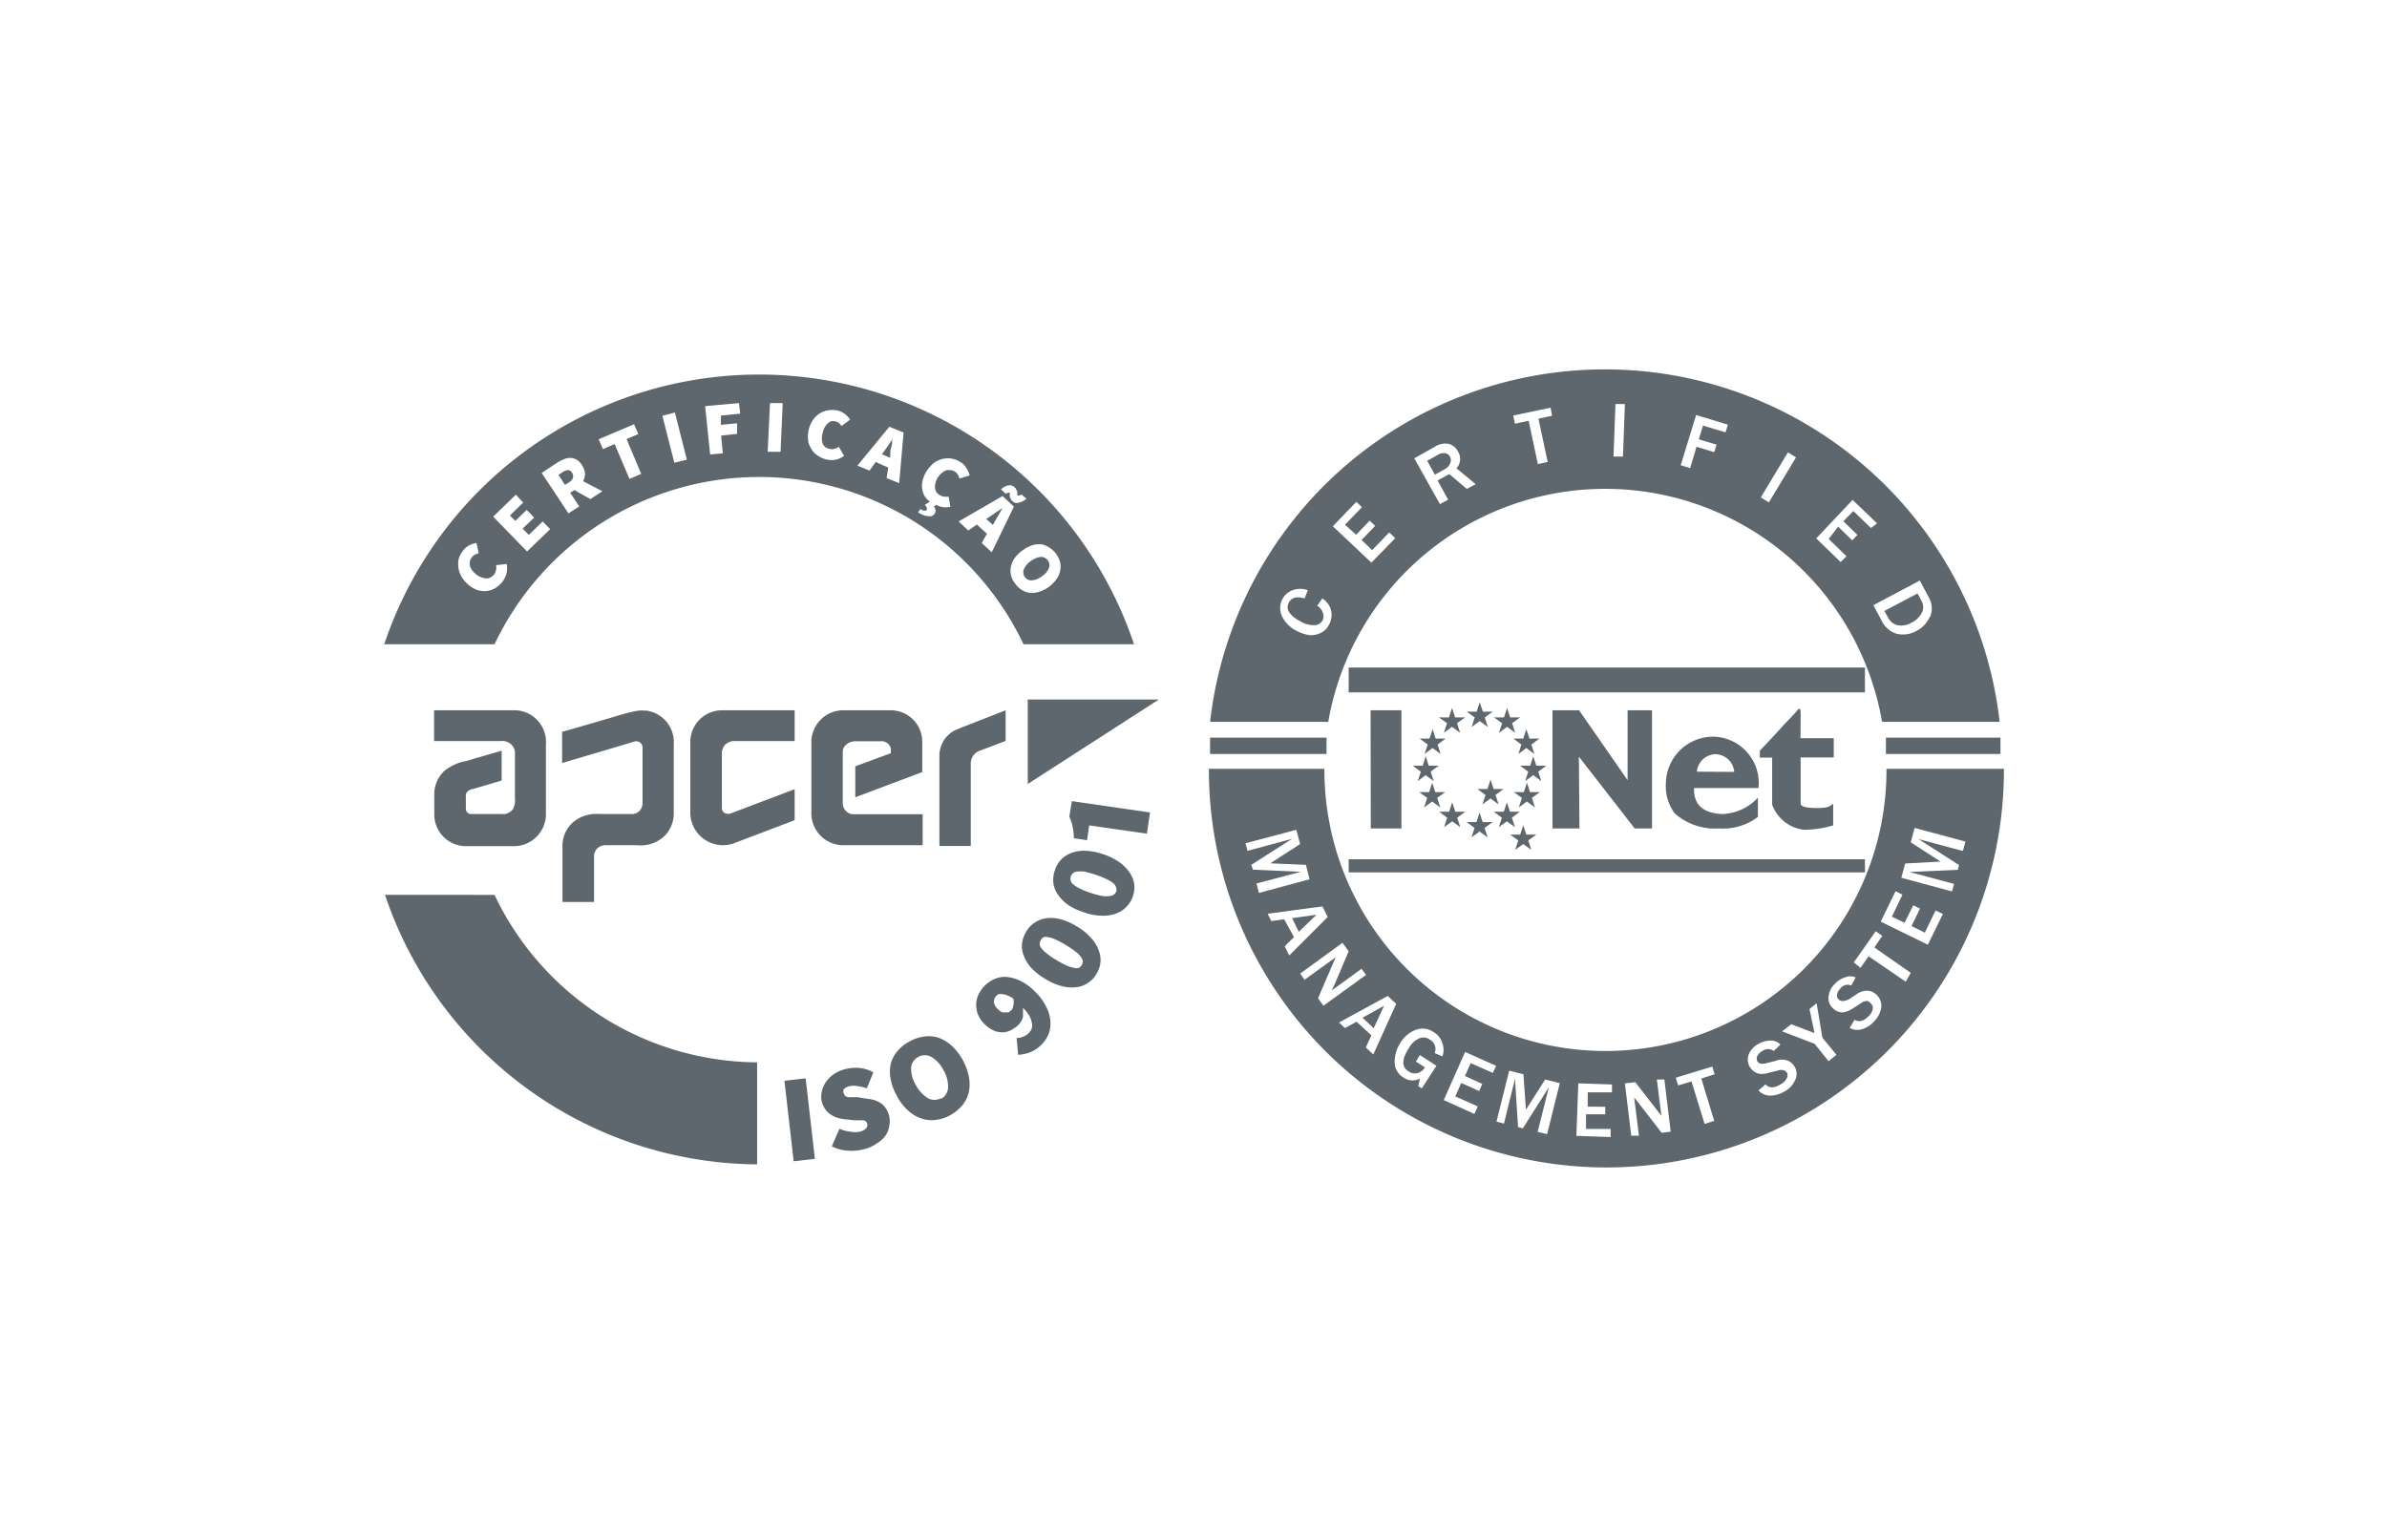
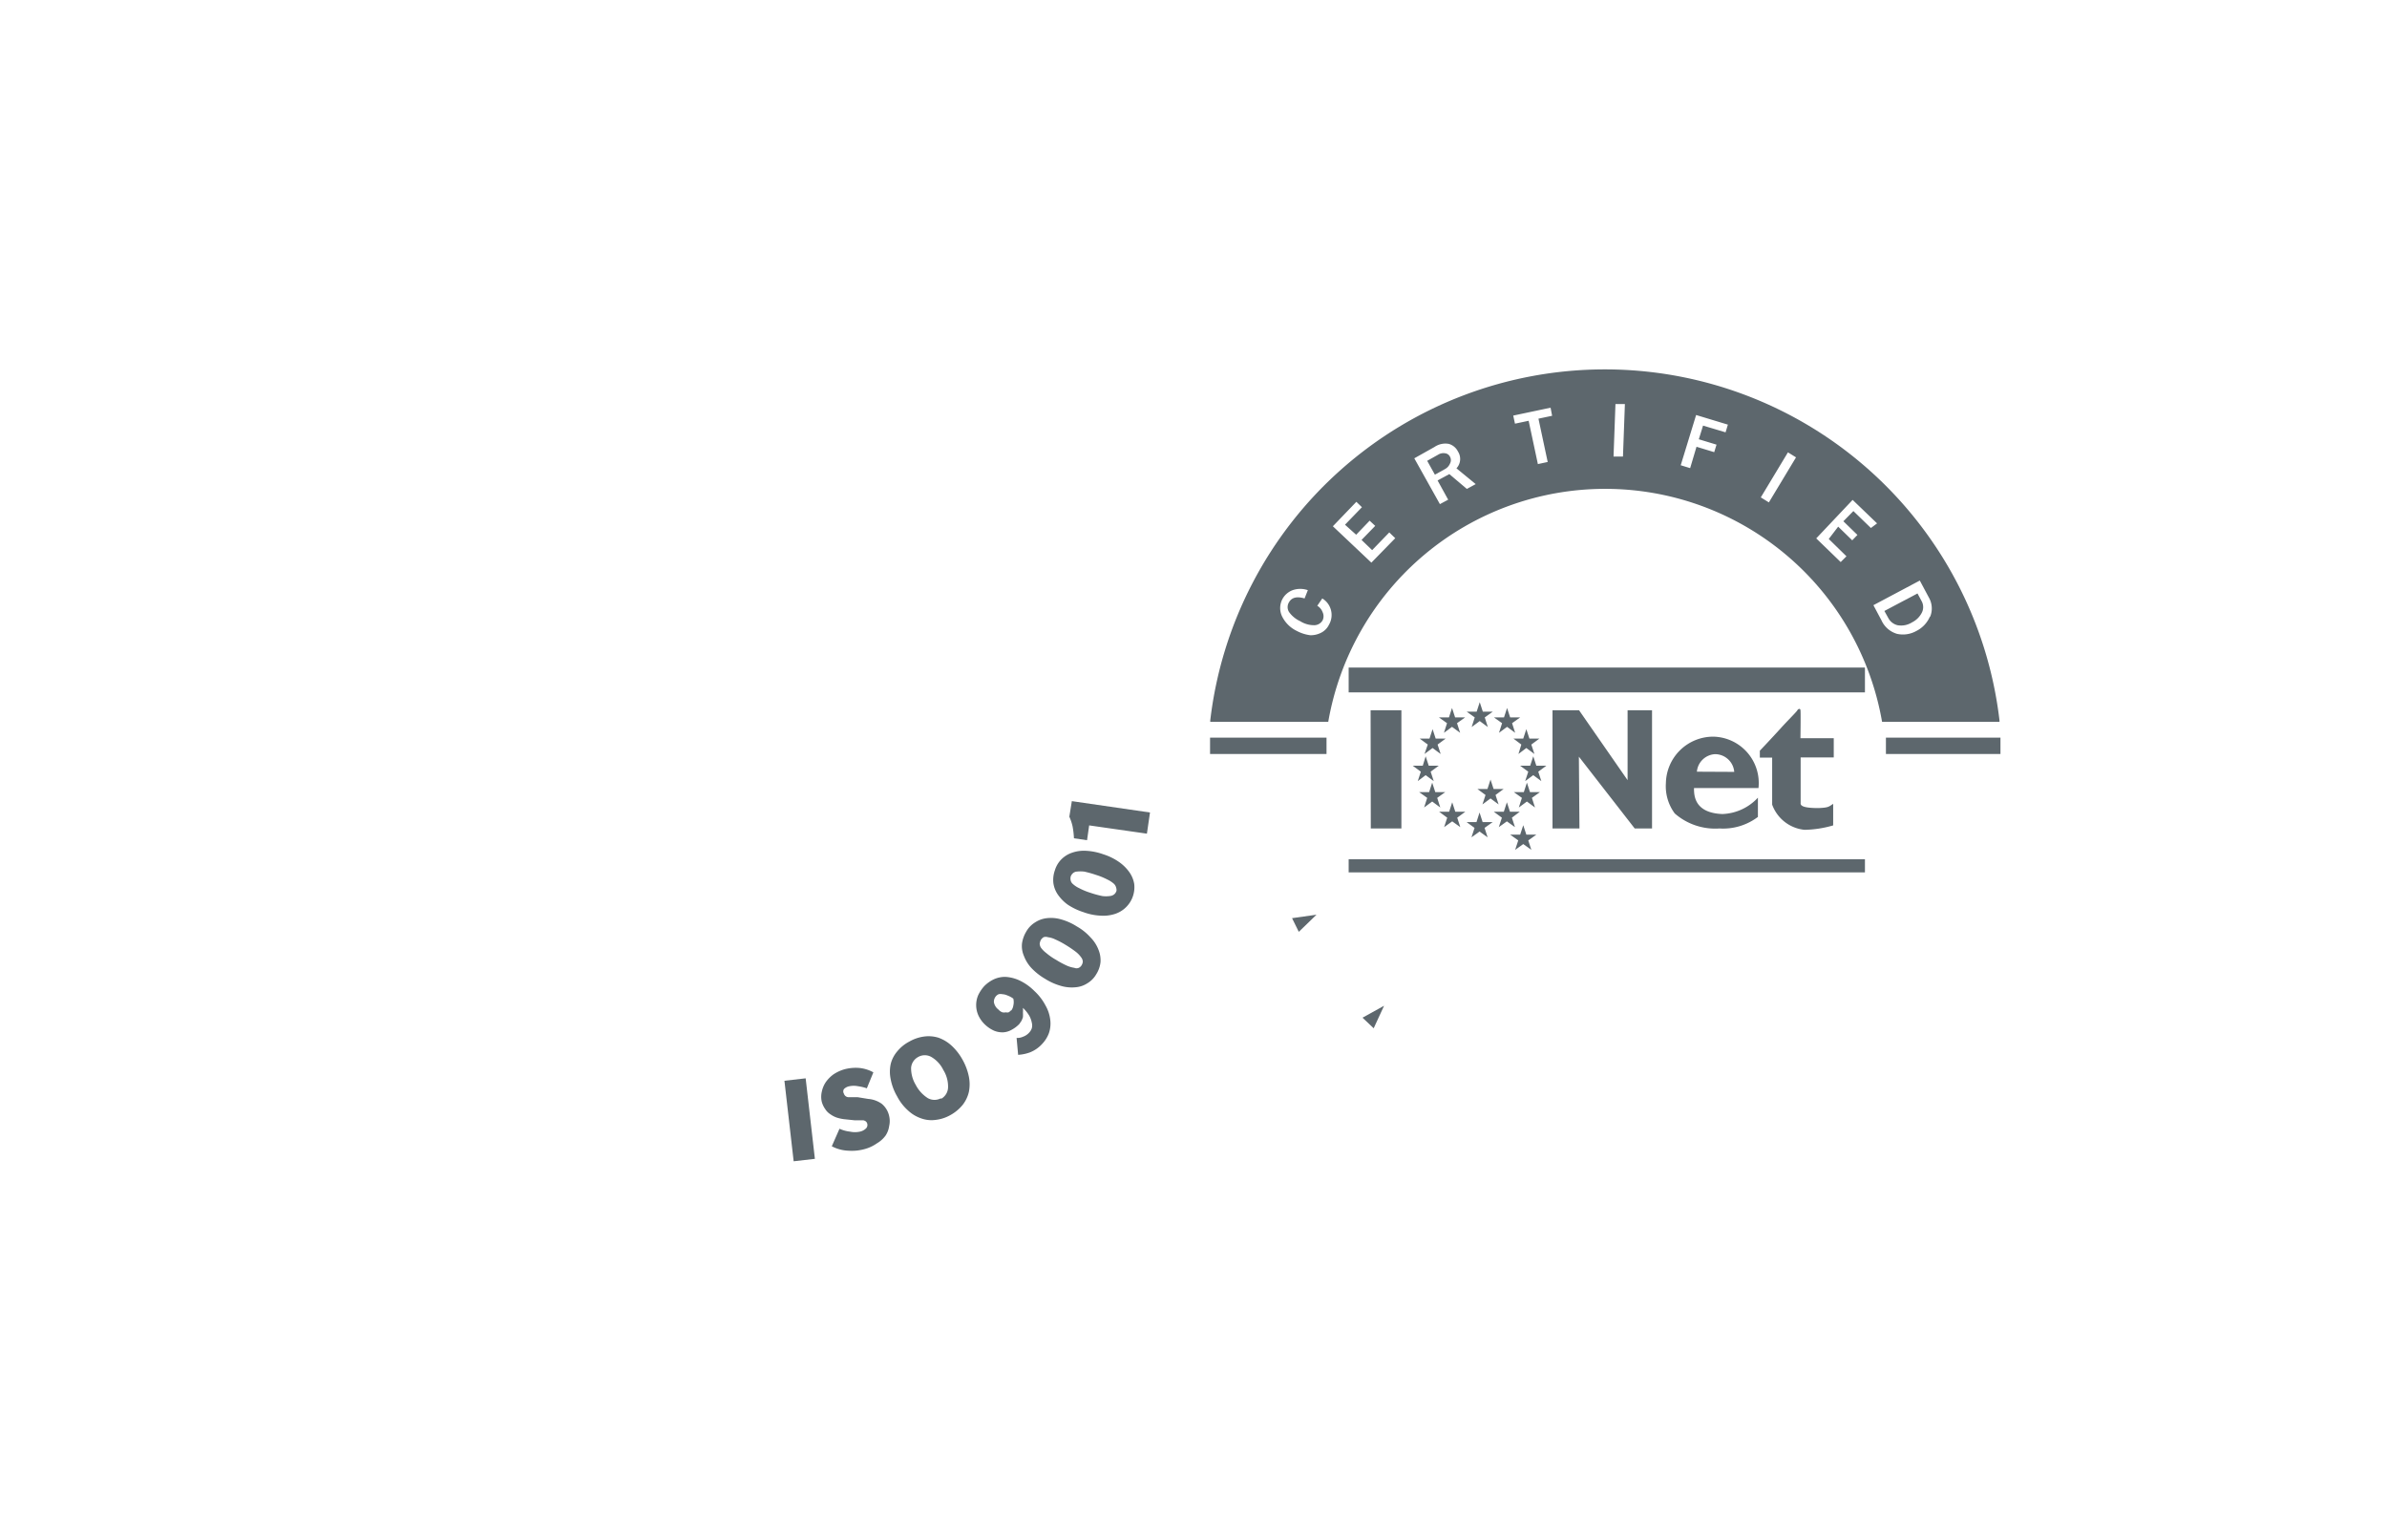
<svg xmlns="http://www.w3.org/2000/svg" id="Layer_1" data-name="Layer 1" viewBox="0 0 124 80">
  <defs>
    <style>.cls-2{fill:#5d676d}</style>
  </defs>
-   <path fill="#fff" d="M0 0h124v80H0z" />
  <path class="cls-2" d="M70.06 34.68h26.82v1.29H70.06zm0 9.96h26.82v.68H70.06zm-7.2-6.32h6.05v.85h-6.05zm35.11 0h5.95v.85h-5.95zM72.8 36.9h-1.6l.01 6.14h1.59V36.9zm13.02 6.14V36.9h-1.27v3.63l-2.52-3.63h-1.38v6.14h1.4l-.03-3.73 2.9 3.73h.9zM89 38.27a2.46 2.46 0 00-2.46 2.41 2.38 2.38 0 00.46 1.58 3.19 3.19 0 002.32.78 3 3 0 002-.6v-1a2.64 2.64 0 01-1.85.85C88 42.23 88 41.3 88 40.94h3.35A2.41 2.41 0 0089 38.27zm-.85 1.82a1 1 0 01.94-.91 1 1 0 011 .92zm5.38-3.19c0-.11-.12-.08-.16 0s-.53.56-.87.94c-.5.55-1.08 1.16-1.08 1.16v.36h.64v2.44a2 2 0 001.68 1.31 5.61 5.61 0 001.49-.23v-1.12c-.23.15-.24.2-.77.22-1 0-.92-.2-.92-.29v-2.34h1.72v-1h-1.73s.02-1.44 0-1.45zM74.4 41.64l.42.31-.16-.5.42-.3h-.52l-.16-.49-.16.49h-.52l.42.3-.16.5.42-.31zm-.59-1.55l-.16.49.41-.31.42.31-.16-.49.42-.31h-.52l-.16-.49-.15.49h-.52l.42.31zm.61-2.21l-.16.49h-.51l.42.31-.17.49.42-.31.42.31-.16-.49.42-.31h-.52l-.16-.49zm1.17-.61l-.16-.49-.16.49h-.52l.42.3-.16.5.42-.31.42.31-.16-.5.42-.3h-.52zm1.28-.79l-.16.49h-.52l.42.3-.16.5.42-.31.42.31-.16-.5.42-.3h-.52l-.16-.49zm-1.27 5.69l-.16-.49-.16.49h-.52l.42.31-.16.49.42-.3.42.3-.16-.49.42-.31h-.52zm1 .84l-.16.49.42-.3.42.3-.16-.49.42-.3h-.52l-.16-.5-.16.5h-.51l.41.3zm2.88-1.86l-.16-.49-.16.49h-.52l.42.3-.16.5.42-.31.42.31-.16-.5.42-.3h-.52zm.33-1.37l-.16-.49-.16.49h-.52l.42.31-.16.49.42-.31.42.31-.16-.49.42-.31h-.52zm-.52-1.9l-.16.49h-.51l.41.31-.15.49.41-.31.42.31-.16-.49.42-.31h-.52l-.16-.49zm-.84-.61l-.16-.49-.16.49h-.52l.42.3-.16.5.42-.31.42.31-.16-.5.42-.3h-.52zm-.17 5.4l.42.3-.16-.49.41-.31h-.51l-.16-.49-.16.49h-.52l.42.31-.16.49.42-.3zm-.85-2.17l-.16.49h-.52l.42.31-.16.49.42-.31.42.31-.16-.49.42-.31h-.52l-.16-.49zm1.86 2.86l-.16-.49-.16.49h-.52l.42.3-.16.49.42-.3.42.3-.16-.49.42-.3h-.52zm-3.96-19.29a.36.36 0 000-.33.32.32 0 00-.25-.19.52.52 0 00-.37.07l-.57.32.4.72.54-.3a.58.58 0 00.25-.29zm24.28 6.76l-1.72.91.2.36a.74.74 0 00.48.38 1.06 1.06 0 00.76-.15 1.13 1.13 0 00.5-.49.64.64 0 000-.6z" />
  <path class="cls-2" d="M69 37.5a14.6 14.6 0 0128.77 0h6.1v-.07a20.64 20.64 0 00-41 0v.07H69zm1.45-9.72l.7-.73.29.27-.71.73.55.53.89-.92.31.3-1.24 1.27-2-1.89 1.22-1.27.29.28-.88.91zM68.06 33a2.05 2.05 0 01-.69-.22 1.65 1.65 0 01-.76-.74 1 1 0 010-.9 1 1 0 01.54-.48 1.2 1.2 0 01.79 0l-.17.43c-.4-.12-.67-.05-.81.2a.48.48 0 000 .5 1.45 1.45 0 00.58.48 1.35 1.35 0 00.74.21.5.5 0 00.43-.26.49.49 0 000-.41.66.66 0 00-.28-.34l.26-.38a1 1 0 01.45.6 1 1 0 01-.1.76.91.91 0 01-.45.44 1.16 1.16 0 01-.53.11zm12.34-9l-.51.11-.48-2.25-.71.15-.09-.42 1.94-.41.08.42-.71.15zm-5.88-.78a1 1 0 01.74-.16.76.76 0 01.48.4.71.71 0 01-.08.87l1 .82-.46.25-.91-.77-.61.33.55 1-.43.23-1.33-2.38zm9.3.5l.1-2.73h.49l-.1 2.73zm5.35-.62l-.12.39-.92-.28-.33 1.11-.49-.15.8-2.61 1.65.5-.12.4-1.17-.35-.22.71zm2.3 2.74l1.41-2.34.42.26-1.41 2.34zm8.79 6.18a1.49 1.49 0 01-.71.76 1.42 1.42 0 01-1 .15 1.28 1.28 0 01-.81-.7l-.42-.79 2.41-1.28.47.88a1.14 1.14 0 01.06 1.02zm-3.07-4.59l-.91-.88-.52.53.73.71-.27.28-.73-.71L95 28l.92.9-.3.3-1.27-1.23 1.89-2 1.27 1.22zM71.9 52.25l-1.12.62.58.55.54-1.17zm-3.51-4.73l-1.27.18.35.71.92-.89z" />
-   <path class="cls-2" d="M98 39.94V40a14.6 14.6 0 11-29.2 0v-.06h-6V40a20.65 20.65 0 0041.3 0v-.06zm3.77 5l-.07.25-2.5.11 2.31.62-.11.39-2.63-.71.2-.74 1.84-.1-1.55-1 .2-.75 2.64.71-.13.49-2.31-.62zm-4.59 7.18A.44.44 0 0097 52a.53.53 0 00-.3.1l-.45.29a1.27 1.27 0 01-.39.18.51.51 0 01-.32 0 .65.65 0 01-.31-.18.69.69 0 01-.24-.6 1.06 1.06 0 01.31-.66 1.23 1.23 0 01.54-.35.68.68 0 01.56 0l-.23.42a.46.46 0 00-.57.16.53.53 0 00-.17.32.28.28 0 00.09.25c.12.11.28.09.5 0l.4-.26a.91.91 0 01.62-.2.75.75 0 01.43.2.78.78 0 01.26.66 1.31 1.31 0 01-.37.73 1.38 1.38 0 01-.61.4.81.81 0 01-.66-.06l.25-.42q.36.21.75-.21a.69.69 0 00.2-.36.31.31 0 00-.11-.28zm-4.33 3.64a.46.46 0 00-.16-.15.47.47 0 00-.31 0l-.53.13a1.15 1.15 0 01-.42.05.63.63 0 01-.3-.12.75.75 0 01-.28-.91 1.1 1.1 0 01.5-.53 1.29 1.29 0 01.63-.17.66.66 0 01.51.21l-.35.33a.49.49 0 00-.59 0 .59.59 0 00-.26.26.29.29 0 000 .27c.08.14.24.17.49.1l.47-.12a.86.86 0 01.64 0 .75.75 0 01.35.33.73.73 0 010 .7 1.23 1.23 0 01-.57.58 1.47 1.47 0 01-.71.2.84.84 0 01-.61-.27l.37-.32q.27.32.78 0a.69.69 0 00.3-.28.35.35 0 00.05-.28zm-.27-2.18l.47-.37 1.21.46-.26-1.25.37-.3.3 1.79.73.89-.41.33-.72-.9zm4.49-3.9l-.42.6-.35-.28 1.14-1.62.34.24-.41.6 1.89 1.32L99 51zm.63-1.8l.77-1.58.36.18-.55 1.14.66.32.45-.91.35.17-.44.91.69.34.56-1.15.38.18-.78 1.6zm-8.65 10.35l-.5.16-.68-2.21-.69.21-.13-.4 1.9-.58.12.4-.69.22zm-3.91.77h-.4l-.33-2.72.54-.06 1.15 1.48.21.27-.24-1.89h.39l.33 2.71-.47.06-1.24-1.6-.1-.12-.09-.13zm-1.75-1.5v.39h-1v.76h1.28v.42l-1.78-.06.1-2.73 1.75.06v.41h-1.26v.74zm-15.62-6.6l-.23-.32 2.2-1.6.32.44-.73 1.72a3.07 3.07 0 00-.14.31l1.54-1.12.23.32-2.21 1.6-.28-.39.8-1.86.06-.14.06-.13zm-1.06-3.14l-.67.09-.19-.38 2.85-.38.27.55-2 2-.23-.48.48-.48zm-1.62-2.58l-.09-.25 2.12-1.35-2.31.62-.11-.39 2.64-.7.2.74-1.55 1 1.85.08.19.75-2.63.71-.13-.49 2.31-.61zm7 6.56l.44.41-1.19 2.63-.39-.36.29-.63-.77-.71-.6.33-.31-.29zM74.26 54a.54.54 0 00-.52-.06 1.09 1.09 0 00-.55.51c-.38.58-.39 1 0 1.22a.54.54 0 00.44.08.64.64 0 00.39-.3l-.47-.3.21-.34.86.56-.76 1.17-.18-.11.08-.4a.79.79 0 01-.85-.05.92.92 0 01-.46-.81 1.81 1.81 0 01.3-1 1.61 1.61 0 01.8-.67 1 1 0 01.94.13 1 1 0 01.44.57 1 1 0 010 .68l-.4-.17a.56.56 0 00-.27-.71zM77 56.31l-.16.37-.93-.42-.31.7 1.17.52-.18.39-1.59-.72 1.11-2.5 1.61.72-.17.37-1.15-.51-.3.67zm2.11 2.31l-.25-.07-.16-2.5-.57 2.32-.39-.1.66-2.65.74.19.13 1.84 1-1.57.76.19-.66 2.65-.49-.12.58-2.32zM53.62 30.15a.94.94 0 00.51-.22.87.87 0 00.36-.42.42.42 0 00-.06-.4.43.43 0 00-.36-.18 1.06 1.06 0 00-.51.21 1 1 0 00-.37.43.43.43 0 00.05.41.42.42 0 00.38.17zm-23.91-5.6a.25.25 0 00-.21-.13.62.62 0 00-.29.12l-.2.13.34.52.21-.13q.33-.22.15-.51zm22.01 2.08l-.33.23-.16.1.35.31.08-.15.21-.36c.07-.12.14-.24.2-.36z" />
-   <path class="cls-2" d="M39.43 24.78a15.21 15.21 0 0113.74 8.69h5.74a20.54 20.54 0 00-38.95 0h5.73a15.22 15.22 0 0113.74-8.69zM51 28.21l.27-.48-.52-.48-.45.31-.5-.47 2.28-1.32.59.55-1.15 2.37zm3.09.07a1 1 0 01.41.16 1.24 1.24 0 01.36.33 1.37 1.37 0 01.21.44 1 1 0 010 .45 1.09 1.09 0 01-.19.43 1.83 1.83 0 01-.39.4 1.8 1.8 0 01-.5.25 1.17 1.17 0 01-.48.06 1.11 1.11 0 01-.43-.15 1.25 1.25 0 01-.35-.34 1 1 0 01-.21-.44 1 1 0 010-.45 1.23 1.23 0 01.2-.44 2 2 0 01.89-.65 1.36 1.36 0 01.52-.05zm-1.69-3.07a.38.38 0 01.3.1.27.27 0 01.09.12l.06.12a.56.56 0 000 .12v.07a.11.11 0 00.09 0 .31.31 0 00.13-.05l.25.22a1.23 1.23 0 01-.22.15l-.2.06a.47.47 0 01-.17 0 .35.35 0 01-.13-.08.27.27 0 01-.09-.12.61.61 0 01-.05-.12.56.56 0 010-.12.56.56 0 000-.08.12.12 0 00-.09 0 .36.36 0 00-.13.05l-.24-.23a.76.76 0 01.44-.21zm-4.6 1.24a.8.8 0 00.21.08.14.14 0 00.14-.05.28.28 0 000-.09.5.5 0 00-.11-.16l.27-.17a.77.77 0 01-.19-.17.93.93 0 01-.2-.41 1.1 1.1 0 010-.48 1.58 1.58 0 01.22-.53 1.82 1.82 0 01.39-.43 1.27 1.27 0 01.45-.2 1.18 1.18 0 01.92.17.86.86 0 01.31.32 1.19 1.19 0 01.16.37l-.53.16a.67.67 0 00-.09-.21.36.36 0 00-.15-.15.44.44 0 00-.21-.07.6.6 0 00-.23 0 .71.71 0 00-.22.13.93.93 0 00-.21.23.92.92 0 00-.16.55.46.46 0 00.23.37.59.59 0 00.24.09 1 1 0 00.24 0l.09.53a1.08 1.08 0 01-.47 0 .93.93 0 01-.26-.1l-.13.09a.34.34 0 01.09.18.31.31 0 01-.2.31.47.47 0 01-.21 0 .6.6 0 01-.24-.06 1.42 1.42 0 01-.25-.12zm-1.6-4.28l.74.3-.23 2.63-.65-.26.08-.55-.65-.29-.32.45-.63-.26zm-4.2.21a1.37 1.37 0 01.56-.89 1.12 1.12 0 01.44-.17 1.24 1.24 0 01.47 0 .9.9 0 01.41.18 1.13 1.13 0 01.28.3l-.44.33a1.17 1.17 0 00-.15-.16.4.4 0 00-.2-.08.41.41 0 00-.22 0A.61.61 0 0043 22a.83.83 0 00-.26.49.89.89 0 000 .57.49.49 0 00.35.26.57.57 0 00.26 0 .65.65 0 00.22-.11l.28.47a1.12 1.12 0 01-.43.2 1.13 1.13 0 01-.45 0 1.32 1.32 0 01-.44-.18 1 1 0 01-.34-.31A1.51 1.51 0 0142 23a1.59 1.59 0 010-.62zm-2-1.44h.66l-.11 2.53h-.67zm-1.61 0l.06.55-1 .1v.48l.84-.08v.55l-.83.09.09.92-.66.06-.26-2.51zm-3.33.49l.62 2.45-.65.16-.62-2.44zm-2.12.61l.22.51-.61.26.76 1.81-.61.26-.77-1.81-.61.26-.22-.51zm-4 2a2.31 2.31 0 01.35-.18.83.83 0 01.34-.07.65.65 0 01.32.09.83.83 0 01.28.28 1 1 0 01.16.44.82.82 0 01-.1.4l1 .52-.62.41-.83-.47-.22.14.47.71-.56.36-1.39-2.1zM26.8 25.7l.38.41-.69.67.28.28.59-.57.39.4-.6.57.32.33.72-.7.39.4-1.2 1.16-1.76-1.81zm-1.86 5a1.64 1.64 0 01-.52-.25A1.75 1.75 0 0124 30a1.38 1.38 0 01-.18-.46 1.49 1.49 0 010-.47 1.15 1.15 0 01.21-.43.94.94 0 01.33-.3 1.2 1.2 0 01.39-.13l.12.53a1 1 0 00-.21.08.45.45 0 00-.16.15.4.4 0 00-.09.2.6.6 0 000 .23.85.85 0 00.12.23 1.14 1.14 0 00.22.22.93.93 0 00.54.2.53.53 0 00.48-.45.65.65 0 000-.24l.55-.06a1.19 1.19 0 010 .46 1.25 1.25 0 01-.53.75 1.06 1.06 0 01-.9.16z" />
-   <path class="cls-2" d="M46.25 23.59c0-.12 0-.26.06-.4s0-.28.07-.41l-.23.35-.23.33-.11.14.43.18zm-20.56 22.9H20a20.55 20.55 0 0019.33 14v-5.3a15.21 15.21 0 01-13.64-8.7zm26.55-8V36.9l-2.55 1a1.56 1.56 0 00-.64.53 1.62 1.62 0 00-.25.74v4.78h1.63v-4.28a.7.7 0 01.5-.68zm-14.6.23a.74.74 0 01.43-.22h3.21v-1.6H37.5a1.65 1.65 0 00-1.64 1.59v3.76a1.7 1.7 0 002.21 1.58l3.21-1.22V41l-3.22 1.22c-.25.13-.56.05-.56-.25v-2.82a.71.71 0 01.14-.43zm10.29 5.19V42.3h-3.68a.59.59 0 01-.47-.62v-2.55a.52.52 0 01.13-.4.72.72 0 01.51-.22h1.32a.25.25 0 01.12 0 .51.51 0 01.42.38v.24l-1.85.68v1.61l3.48-1.31v-1.56a1.64 1.64 0 00-1.59-1.65h-2.48a1.66 1.66 0 00-1.69 1.58v3.68a1.66 1.66 0 001.63 1.75zm-14.7-1.79a.59.59 0 01-.46.17h-1.64a1.85 1.85 0 00-1.43.49 1.63 1.63 0 00-.48 1.22v2.86h1.64v-2.33a.6.6 0 01.17-.46.63.63 0 01.44-.16h1.65a1.78 1.78 0 001.44-.52 1.69 1.69 0 00.44-1.06v-3.67a1.65 1.65 0 00-1.4-1.74c-.3 0-.34-.09-1.54.27-1.37.41-2.86.83-2.86.83v1.62l3.71-1.1a.33.33 0 01.47.29v2.87a.62.62 0 01-.15.42zm-8.97-.97a.47.47 0 01.31-.16l1.49-.44V39l-1.86.54a2.45 2.45 0 00-1.15.54 1.7 1.7 0 00-.49 1.09v1.13a1.65 1.65 0 001.63 1.66h2.48a1.67 1.67 0 001.69-1.59v-3.7a1.65 1.65 0 00-1.73-1.77h-4.08v1.6H26a.7.7 0 01.53.15.63.63 0 01.22.56v2.29a.86.86 0 01-.13.57.65.65 0 01-.57.22H24.5a.27.27 0 01-.3-.29v-.6a.34.34 0 01.06-.25zm29.13-.42l6.81-4.39h-6.81v4.39z" />
  <path class="cls-2" transform="rotate(-6.54 41.54 58.213)" d="M40.99 56.07h1.11v4.21h-1.11z" />
  <path class="cls-2" d="M45.8 57.34a1.4 1.4 0 00-.7-.25l-.55-.09h-.49a.26.26 0 01-.22-.18.23.23 0 010-.24.53.53 0 01.29-.15 1.13 1.13 0 01.44 0 2.33 2.33 0 01.46.11l.34-.83a1.87 1.87 0 00-.75-.23 2.28 2.28 0 00-.75.07 2.06 2.06 0 00-.58.27 1.72 1.72 0 00-.4.41 1.41 1.41 0 00-.2.49 1.15 1.15 0 000 .52 1.21 1.21 0 00.18.38.87.87 0 00.27.27 1.29 1.29 0 00.33.17 2.21 2.21 0 00.35.08l.57.06h.45a.3.3 0 01.14.06.23.23 0 01.07.11.26.26 0 01-.05.24.64.64 0 01-.33.18 1.22 1.22 0 01-.51 0 1.8 1.8 0 01-.55-.15l-.4.91a2 2 0 00.86.23 2.47 2.47 0 00.83-.08 2 2 0 00.65-.3A1.49 1.49 0 0046 59a1.18 1.18 0 00.19-.5 1.14 1.14 0 000-.52 1.13 1.13 0 00-.39-.64zm4.2-2.29a2.89 2.89 0 00-.57-.73 2 2 0 00-.68-.41 1.72 1.72 0 00-.75-.06 2.08 2.08 0 00-.76.26 2 2 0 00-.63.51 1.6 1.6 0 00-.34.66 1.9 1.9 0 000 .79 2.81 2.81 0 00.33.88 2.55 2.55 0 00.57.74 1.88 1.88 0 00.68.41 1.58 1.58 0 00.75.08 2 2 0 00.77-.25 2.17 2.17 0 00.63-.52 1.72 1.72 0 00.33-.68 2 2 0 000-.8 3 3 0 00-.33-.88zm-1.11 2a.71.71 0 01-.69 0 1.78 1.78 0 01-.63-.69 1.68 1.68 0 01-.24-.89.7.7 0 01.37-.56.69.69 0 01.68 0 1.57 1.57 0 01.62.67 1.63 1.63 0 01.25.91.7.7 0 01-.37.6zm4.84-5.57a2.74 2.74 0 00-.78-.55 2 2 0 00-.72-.18 1.39 1.39 0 00-.61.13 1.75 1.75 0 00-.49.35 2 2 0 00-.31.46 1.31 1.31 0 000 1.05 1.54 1.54 0 00.35.49 1.67 1.67 0 00.48.32 1.14 1.14 0 00.47.08 1 1 0 00.43-.13 1.61 1.61 0 00.4-.3l.11-.16a1.19 1.19 0 00.08-.2 2 2 0 000-.24 1.93 1.93 0 000-.24 1.91 1.91 0 01.33.41 1.22 1.22 0 01.13.36.56.56 0 010 .29.63.63 0 01-.16.25.77.77 0 01-.3.19.68.68 0 01-.33.06l.08.88a2.15 2.15 0 00.62-.13 1.71 1.71 0 00.64-.45 1.64 1.64 0 00.34-.55 1.54 1.54 0 00.07-.68 1.94 1.94 0 00-.24-.74 2.79 2.79 0 00-.59-.77zm-1.2 1a.69.69 0 01-.13.11.3.3 0 01-.15 0 .38.38 0 01-.18 0 .49.49 0 01-.2-.14.6.6 0 01-.24-.4.45.45 0 01.12-.31.38.38 0 01.13-.09.41.41 0 01.19 0 .69.69 0 01.25.06 1.26 1.26 0 01.32.17.77.77 0 010 .36.55.55 0 01-.11.26zm4.12-3.78a2.77 2.77 0 00-.71-.57 3 3 0 00-.83-.37 1.86 1.86 0 00-.73-.06 1.4 1.4 0 00-.61.22 1.33 1.33 0 00-.46.48 1.65 1.65 0 00-.22.62 1.29 1.29 0 00.1.64 1.93 1.93 0 00.39.63 3.2 3.2 0 00.71.56 3.12 3.12 0 00.83.37 2 2 0 00.75.07 1.31 1.31 0 00.62-.21 1.3 1.3 0 00.46-.47 1.45 1.45 0 00.22-.63 1.46 1.46 0 00-.11-.65 1.84 1.84 0 00-.41-.63zm-.46 1.44a.33.33 0 01-.15.14.29.29 0 01-.23 0 1.51 1.51 0 01-.38-.11 4.64 4.64 0 01-.56-.3 3.26 3.26 0 01-.52-.36 1.36 1.36 0 01-.27-.27.4.4 0 01-.07-.22.7.7 0 01.06-.19.47.47 0 01.14-.14.34.34 0 01.23 0 1.14 1.14 0 01.37.11 4.35 4.35 0 01.55.29 5.84 5.84 0 01.53.36 1.35 1.35 0 01.27.28.4.4 0 01.09.23.42.42 0 01-.06.18zm2.47-4.84a2.19 2.19 0 00-.53-.52 3 3 0 00-.82-.4 3.13 3.13 0 00-.89-.18 1.87 1.87 0 00-.73.1 1.42 1.42 0 00-.55.34 1.36 1.36 0 00-.34.57 1.5 1.5 0 00-.08.66 1.39 1.39 0 00.23.6 2.17 2.17 0 00.52.53 3.29 3.29 0 00.82.39 3 3 0 00.89.18 2 2 0 00.74-.09 1.46 1.46 0 001-1.56 1.48 1.48 0 00-.26-.62zm-.67 1a.35.35 0 01-.12.17.41.41 0 01-.22.08 1.43 1.43 0 01-.39 0 5 5 0 01-.62-.17 3.4 3.4 0 01-.58-.24 1.26 1.26 0 01-.32-.21.34.34 0 01-.12-.19.44.44 0 010-.2.42.42 0 01.11-.17.34.34 0 01.21-.09 1.78 1.78 0 01.38 0 5.5 5.5 0 01.61.17 3.55 3.55 0 01.59.24 1.46 1.46 0 01.33.21.4.4 0 01.13.21.45.45 0 01.02.18zm-2.44-3.87a2.54 2.54 0 01.17.51 4.49 4.49 0 01.07.61l.68.1.11-.77 3 .43.16-1.1-4.06-.59z" />
</svg>